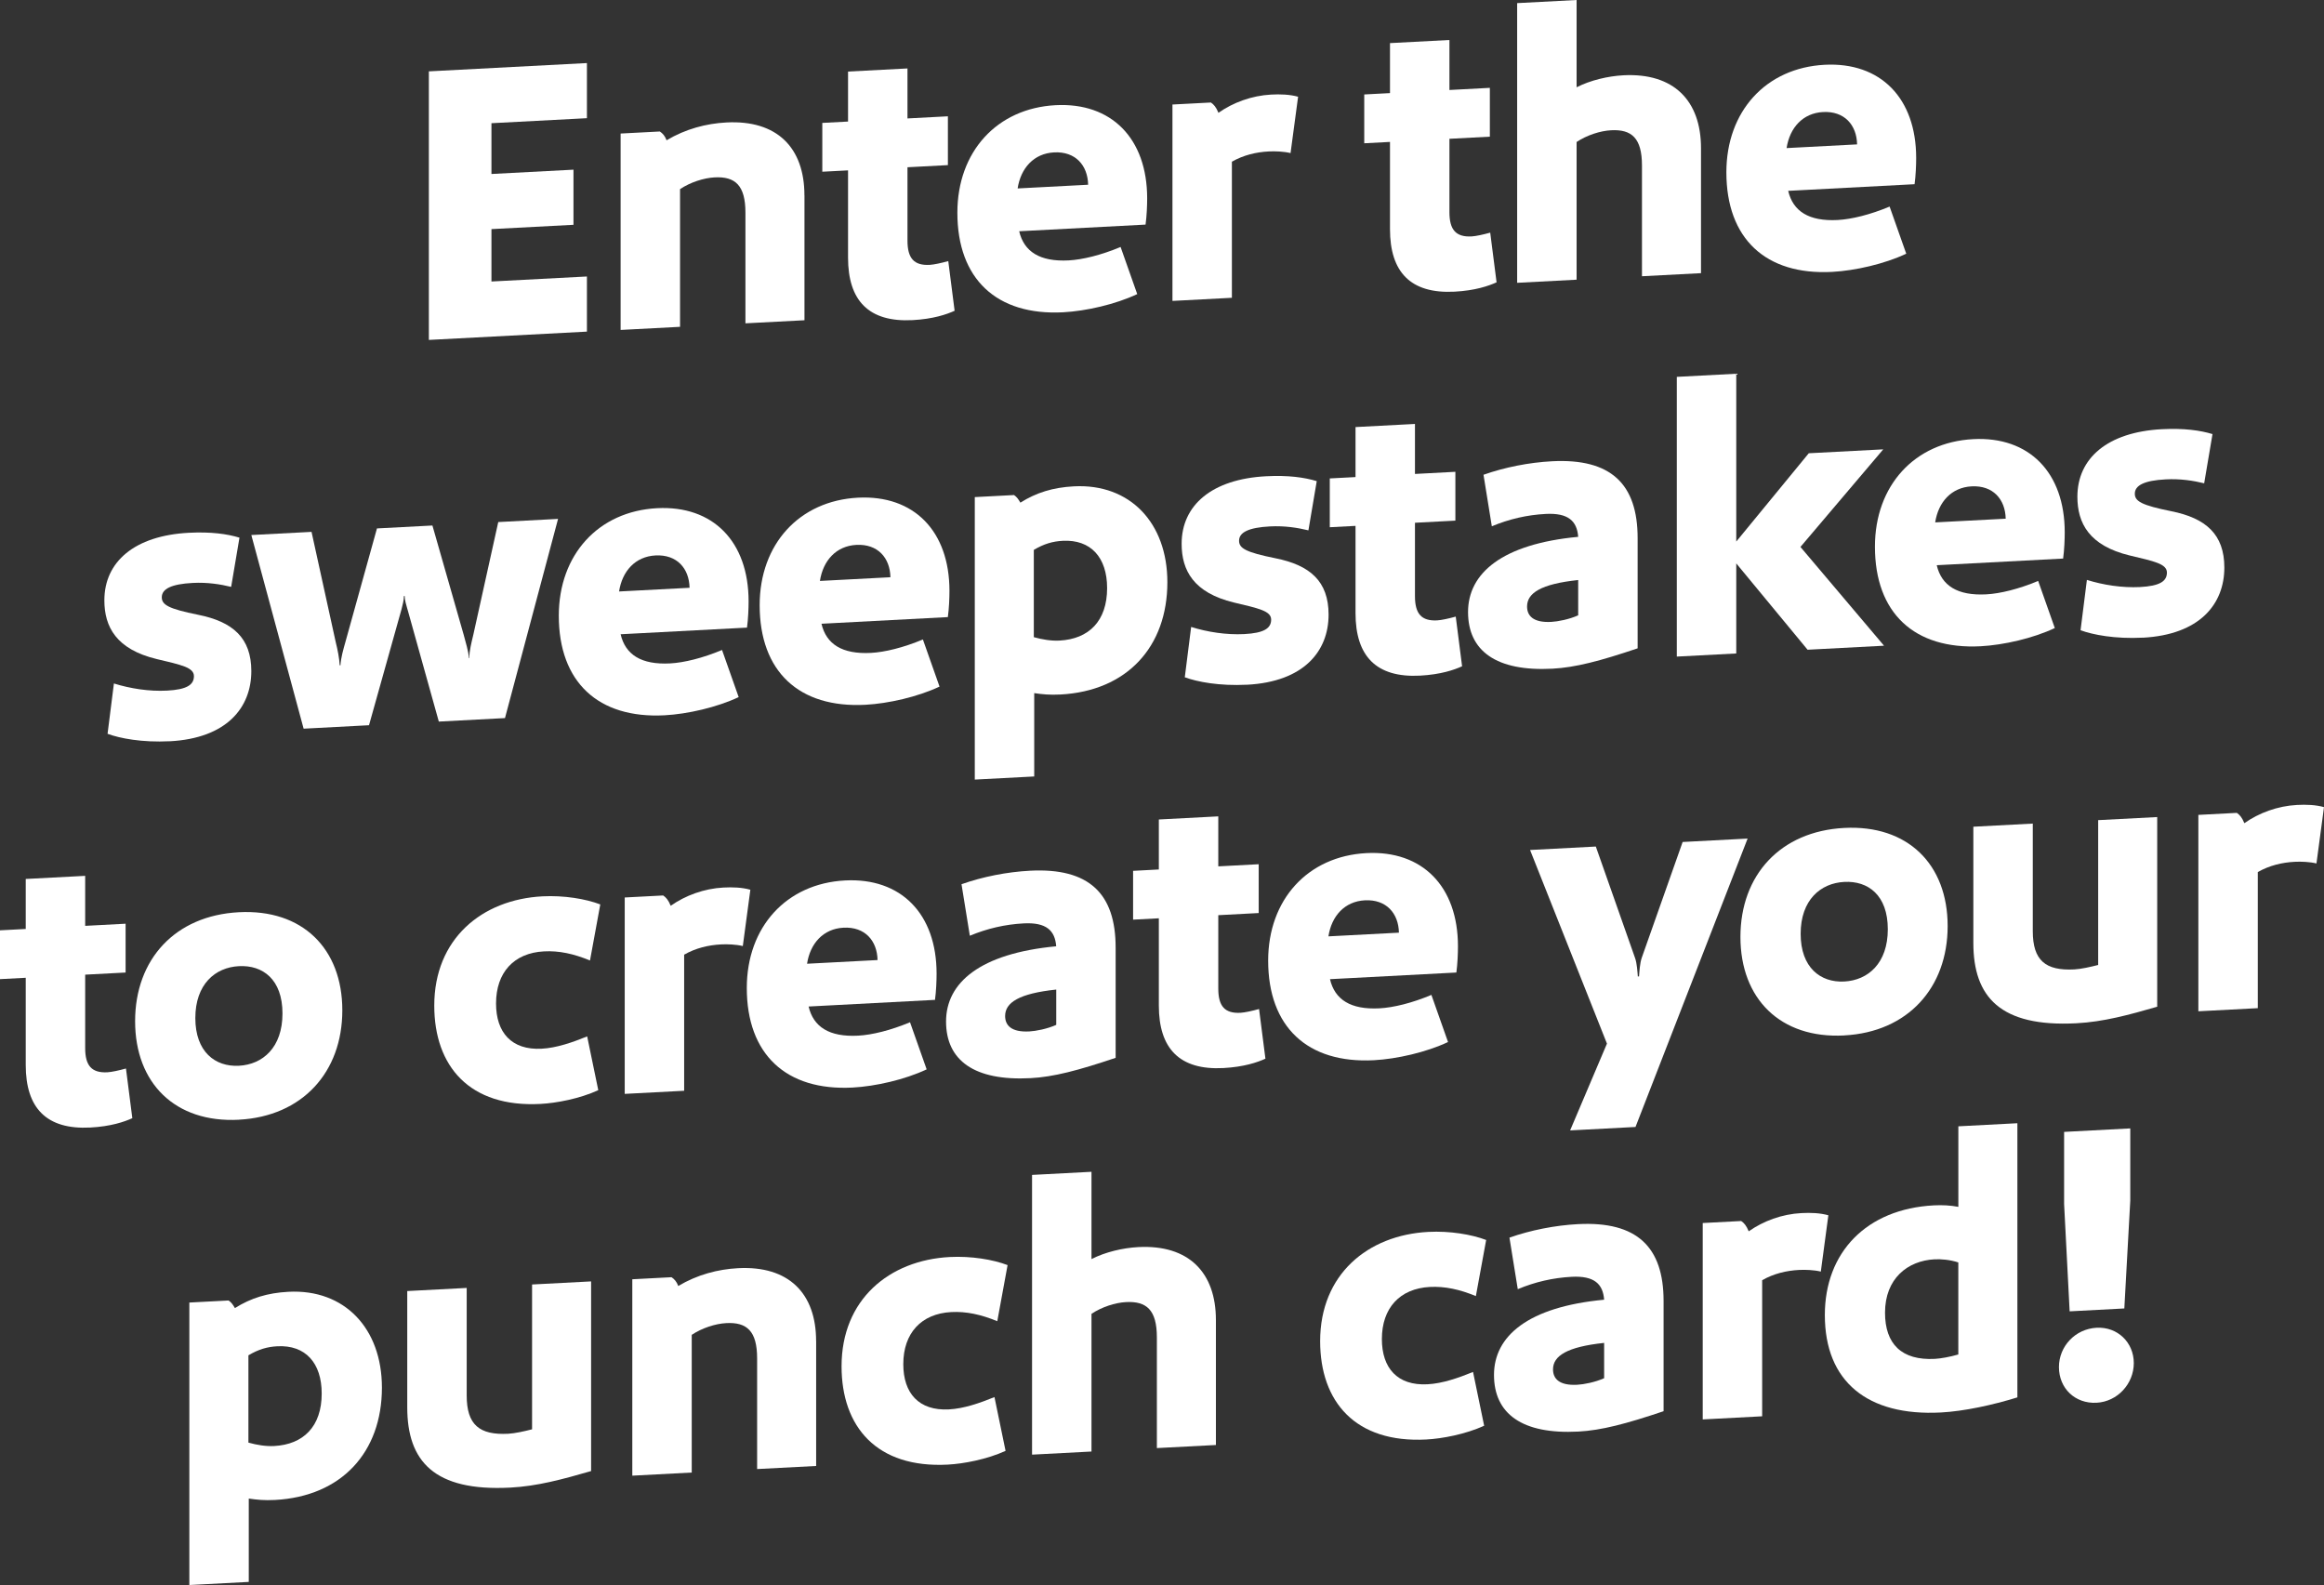
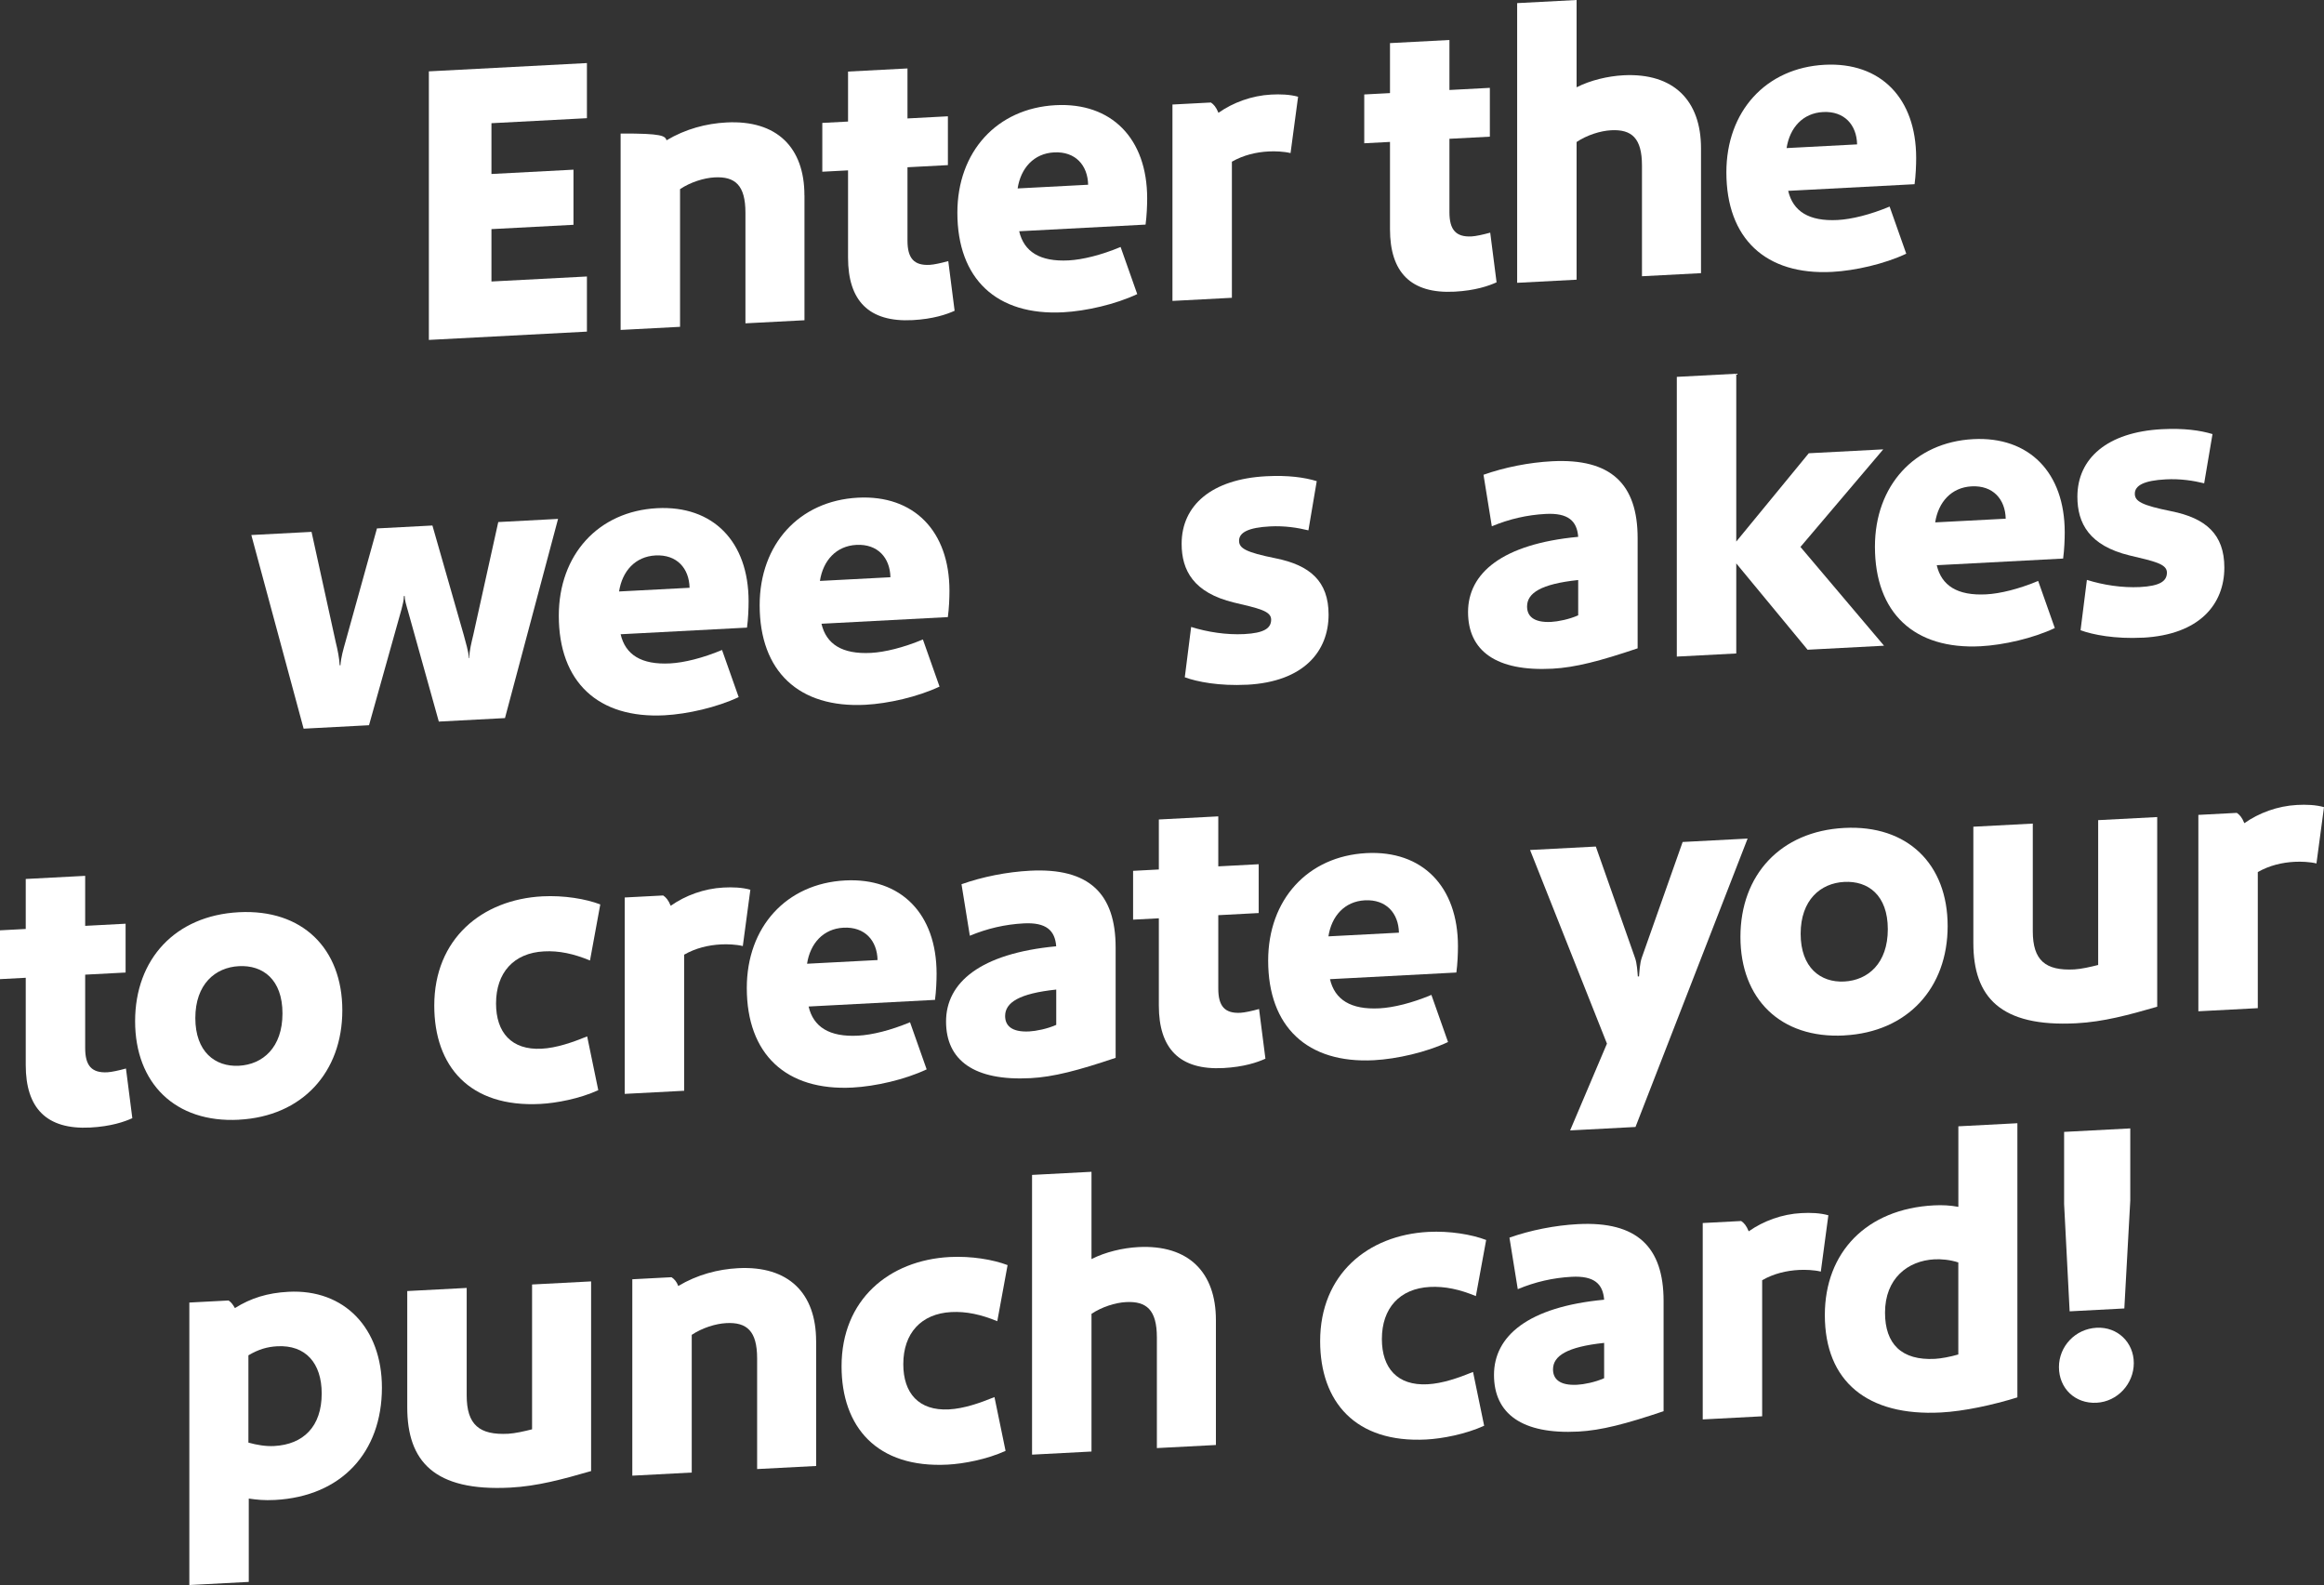
<svg xmlns="http://www.w3.org/2000/svg" width="261" height="178" viewBox="0 0 261 178" fill="none">
  <rect x="0" y="0" width="261" height="178" fill="#333333" stroke="none" />
  <g clip-path="url(#clip0_59_8185)">
    <path d="M65.915 7.082V13.273L55.193 13.836V19.539L64.405 19.055V25.246L55.193 25.73V31.613L65.915 31.051V37.242L48.164 38.174V8.013L65.915 7.082Z" fill="white" />
-     <path d="M90.347 21.931V35.965L83.717 36.311V23.881C83.717 20.806 82.562 19.797 80.246 19.921C79.045 19.986 77.53 20.465 76.374 21.24V36.703L69.699 37.053V14.997L74.105 14.767C74.418 14.974 74.685 15.269 74.86 15.754C76.996 14.481 79.312 13.873 81.577 13.753C87.271 13.453 90.342 16.588 90.342 21.936L90.347 21.931Z" fill="white" />
+     <path d="M90.347 21.931V35.965L83.717 36.311V23.881C83.717 20.806 82.562 19.797 80.246 19.921C79.045 19.986 77.53 20.465 76.374 21.24V36.703L69.699 37.053V14.997C74.418 14.974 74.685 15.269 74.86 15.754C76.996 14.481 79.312 13.873 81.577 13.753C87.271 13.453 90.342 16.588 90.342 21.936L90.347 21.931Z" fill="white" />
    <path d="M107.21 34.9C106.322 35.306 104.807 35.827 102.491 35.951C97.552 36.21 95.241 33.748 95.241 28.934V19.133L92.35 19.285V13.803L95.241 13.651V8.036L101.916 7.686V13.301L106.455 13.061V18.543L101.916 18.783V27.026C101.916 28.985 102.63 29.838 104.407 29.746C104.895 29.718 105.696 29.543 106.497 29.322L107.21 34.9Z" fill="white" />
    <path d="M128.654 25.223L114.461 25.97C114.995 28.257 116.777 29.414 120.022 29.244C121.578 29.16 123.673 28.649 125.85 27.736L127.719 33.029C125.27 34.181 121.979 34.933 119.401 35.071C111.924 35.463 107.519 31.327 107.519 23.886C107.519 17.026 111.97 12.158 118.554 11.812C124.828 11.485 128.834 15.551 128.834 22.277C128.834 23.079 128.787 24.241 128.654 25.228V25.223ZM122.204 20.747C122.158 18.566 120.782 16.989 118.379 17.114C116.109 17.234 114.64 18.87 114.286 21.162L122.204 20.747Z" fill="white" />
    <path d="M145.784 10.867L144.937 17.192C144.182 17.008 143.201 16.971 142.488 17.008C141.065 17.081 139.638 17.422 138.349 18.16V33.443L131.674 33.794V11.738L135.992 11.512C136.305 11.72 136.572 12.015 136.839 12.669C138.487 11.512 140.577 10.738 142.755 10.622C143.777 10.567 144.845 10.604 145.779 10.862L145.784 10.867Z" fill="white" />
    <path d="M168.075 31.705C167.186 32.111 165.672 32.632 163.356 32.756C158.416 33.014 156.105 30.552 156.105 25.739V15.938L153.214 16.09V10.608L156.105 10.456V4.841L162.781 4.49V10.106L167.32 9.866V15.348L162.781 15.587V23.831C162.781 25.79 163.494 26.643 165.271 26.551C165.759 26.523 166.56 26.348 167.361 26.127L168.075 31.705Z" fill="white" />
    <path d="M191.034 16.643V30.677L184.404 31.023V18.589C184.404 15.514 183.249 14.504 180.933 14.629C179.732 14.693 178.217 15.173 177.062 15.947V31.41L170.386 31.761V0.35L177.062 0V9.802C178.618 9.009 180.579 8.548 182.314 8.455C187.963 8.16 191.034 11.295 191.034 16.643Z" fill="white" />
    <path d="M215.019 20.687L200.826 21.433C201.36 23.72 203.141 24.877 206.387 24.707C207.943 24.624 210.038 24.112 212.215 23.199L214.084 28.492C211.635 29.645 208.343 30.396 205.765 30.534C198.289 30.926 193.883 26.791 193.883 19.35C193.883 12.489 198.335 7.621 204.918 7.275C211.193 6.948 215.198 11.014 215.198 17.741C215.198 18.543 215.152 19.705 215.019 20.691V20.687ZM208.564 16.215C208.518 14.034 207.142 12.457 204.739 12.582C202.469 12.702 201.001 14.338 200.646 16.63L208.564 16.215Z" fill="white" />
-     <path d="M19.064 83.244C15.947 83.405 13.456 82.917 12.08 82.409L12.793 76.757C14.616 77.329 16.753 77.665 18.755 77.559C20.979 77.444 21.78 76.909 21.78 75.932C21.78 74.955 20.357 74.669 17.595 74.014C13.056 72.917 11.721 70.4 11.721 67.417C11.721 63.092 15.104 60.155 21.2 59.833C23.69 59.704 25.518 59.962 26.894 60.381L25.96 65.909C24.758 65.614 23.29 65.379 21.642 65.466C19.238 65.591 18.17 66.14 18.17 67.076C18.17 67.924 18.925 68.371 22.263 69.044C26.135 69.823 28.225 71.626 28.225 75.37C28.225 79.468 25.467 82.912 19.059 83.249L19.064 83.244Z" fill="white" />
    <path d="M45.76 68.431C45.627 67.905 45.447 67.421 45.447 66.933H45.36C45.36 67.426 45.226 67.882 45.093 68.422L41.442 81.446L34.099 81.833L28.225 60.086L34.988 59.731L37.704 72.11C37.925 72.991 38.105 73.917 38.151 74.715H38.238C38.284 73.862 38.551 72.954 38.818 72.004L42.335 59.344L48.564 59.017L52.081 71.308C52.302 72.188 52.615 73.106 52.661 73.908H52.707C52.707 73.101 52.928 72.244 53.154 71.299L55.958 58.629L62.674 58.274L56.713 80.644L49.282 81.036L45.765 68.431H45.76Z" fill="white" />
    <path d="M83.893 70.483L69.7 71.229C70.234 73.521 72.015 74.673 75.261 74.503C76.817 74.42 78.912 73.908 81.089 72.995L82.958 78.288C80.509 79.44 77.217 80.192 74.639 80.33C67.163 80.722 62.757 76.587 62.757 69.146C62.757 62.285 67.209 57.417 73.792 57.071C80.067 56.744 84.072 60.81 84.072 67.537C84.072 68.339 84.026 69.501 83.893 70.487V70.483ZM77.443 66.01C77.397 63.83 76.02 62.253 73.617 62.378C71.348 62.498 69.879 64.134 69.525 66.425L77.443 66.01Z" fill="white" />
    <path d="M106.45 69.302L92.257 70.049C92.791 72.336 94.573 73.493 97.819 73.323C99.374 73.24 101.469 72.728 103.647 71.815L105.516 77.108C103.067 78.26 99.775 79.012 97.197 79.15C89.721 79.542 85.315 75.406 85.315 67.965C85.315 61.105 89.767 56.237 96.35 55.891C102.625 55.564 106.63 59.63 106.63 66.356C106.63 67.159 106.584 68.32 106.45 69.307V69.302ZM100.001 64.826C99.955 62.645 98.578 61.068 96.175 61.193C93.905 61.313 92.437 62.949 92.082 65.241L100.001 64.826Z" fill="white" />
-     <path d="M131.103 65.379C131.103 72.64 126.564 77.606 119.088 77.997C117.886 78.062 117.039 77.97 116.15 77.841V87.2L109.475 87.55V55.826L113.881 55.596C114.194 55.803 114.369 56.062 114.594 56.449C116.376 55.328 118.245 54.743 120.602 54.618C126.923 54.286 131.103 58.745 131.103 65.383V65.379ZM116.104 61.755V71.557C117.039 71.82 118.061 71.99 118.995 71.939C122.287 71.764 124.336 69.745 124.336 66.043C124.336 62.613 122.513 60.57 119.35 60.736C118.236 60.796 117.26 61.068 116.1 61.755H116.104Z" fill="white" />
    <path d="M140.043 76.896C136.927 77.057 134.436 76.569 133.06 76.061L133.773 70.409C135.596 70.981 137.732 71.313 139.735 71.211C141.958 71.096 142.759 70.561 142.759 69.584C142.759 68.606 141.337 68.321 138.579 67.666C134.04 66.569 132.705 64.051 132.705 61.069C132.705 56.744 136.089 53.807 142.184 53.485C144.675 53.355 146.502 53.614 147.879 54.033L146.944 59.561C145.743 59.266 144.274 59.031 142.626 59.118C140.223 59.243 139.155 59.791 139.155 60.727C139.155 61.576 139.91 62.023 143.247 62.696C147.119 63.471 149.209 65.278 149.209 69.021C149.209 73.12 146.452 76.564 140.043 76.9V76.896Z" fill="white" />
-     <path d="M164.203 74.826C163.315 75.231 161.8 75.752 159.485 75.877C154.545 76.135 152.234 73.673 152.234 68.86V59.058L149.343 59.21V53.729L152.234 53.577V47.961L158.909 47.611V53.226L163.448 52.986V58.468L158.909 58.708V66.951C158.909 68.91 159.623 69.763 161.4 69.671C161.888 69.644 162.689 69.468 163.49 69.247L164.203 74.826Z" fill="white" />
    <path d="M183.916 60.423V72.811C179.69 74.235 176.933 74.959 174.35 75.097C168.034 75.429 164.871 73.101 164.871 68.735C164.871 64.369 168.697 61.091 177.241 60.289C177.108 58.514 176.127 57.583 173.59 57.717C171.5 57.827 169.498 58.288 167.541 59.104L166.607 53.318C168.964 52.484 171.721 51.935 174.304 51.801C180.933 51.456 183.916 54.369 183.916 60.432V60.423ZM177.241 69.104V65.139C173.056 65.582 171.5 66.601 171.5 68.113C171.5 69.136 172.168 69.948 174.217 69.842C174.972 69.8 176.219 69.56 177.241 69.104Z" fill="white" />
    <path d="M194.993 73.387L188.317 73.737V42.323L194.993 41.972V60.819L203.137 50.902L211.501 50.464L202.202 61.423L211.589 72.516L203.003 72.967L194.993 63.272V73.387Z" fill="white" />
    <path d="M231.702 62.728L217.509 63.475C218.043 65.762 219.825 66.919 223.07 66.748C224.626 66.665 226.721 66.154 228.899 65.241L230.768 70.533C228.319 71.686 225.027 72.438 222.449 72.576C214.973 72.968 210.567 68.832 210.567 61.391C210.567 54.531 215.019 49.663 221.602 49.317C227.877 48.989 231.882 53.056 231.882 59.782C231.882 60.584 231.836 61.746 231.702 62.733V62.728ZM225.253 58.252C225.207 56.071 223.83 54.494 221.427 54.619C219.157 54.739 217.689 56.375 217.334 58.666L225.253 58.252Z" fill="white" />
    <path d="M240.642 71.612C237.526 71.773 235.035 71.285 233.659 70.778L234.372 65.125C236.195 65.697 238.331 66.029 240.334 65.928C242.558 65.812 243.359 65.278 243.359 64.3C243.359 63.323 241.936 63.037 239.178 62.382C234.639 61.285 233.304 58.768 233.304 55.785C233.304 51.46 236.688 48.524 242.783 48.201C245.274 48.072 247.101 48.33 248.478 48.749L247.543 54.277C246.342 53.982 244.873 53.747 243.225 53.835C240.822 53.959 239.754 54.508 239.754 55.444C239.754 56.292 240.509 56.739 243.847 57.412C247.718 58.187 249.808 59.994 249.808 63.738C249.808 67.836 247.051 71.28 240.642 71.617V71.612Z" fill="white" />
    <path d="M14.861 125.576C13.972 125.982 12.457 126.503 10.142 126.627C5.202 126.885 2.891 124.423 2.891 119.61V109.809L0 109.961V104.479L2.891 104.327V98.712L9.566 98.361V103.977L14.106 103.737V109.219L9.566 109.458V117.702C9.566 119.661 10.28 120.514 12.057 120.422C12.545 120.394 13.346 120.219 14.147 119.998L14.861 125.576Z" fill="white" />
    <path d="M26.83 125.751C19.667 126.129 15.174 121.639 15.174 114.687C15.174 107.734 19.667 102.82 26.83 102.446C33.948 102.073 38.445 106.517 38.445 113.465C38.445 120.413 33.952 125.373 26.83 125.747V125.751ZM26.83 108.504C24.16 108.642 21.937 110.542 21.937 114.332C21.937 118.121 24.16 119.827 26.83 119.689C29.5 119.55 31.724 117.651 31.724 113.815C31.724 109.979 29.5 108.361 26.83 108.504Z" fill="white" />
    <path d="M66.251 107.863C64.428 107.111 62.78 106.752 61.09 106.844C57.707 107.019 55.709 109.223 55.709 112.695C55.709 115.949 57.444 117.95 60.823 117.775C62.513 117.688 64.294 117.061 65.943 116.392L67.19 122.432C65.1 123.391 62.471 123.884 60.694 123.976C52.73 124.396 48.771 119.744 48.771 112.93C48.771 105.443 54.111 101.021 60.92 100.662C63.323 100.537 65.772 100.943 67.416 101.57L66.26 107.868L66.251 107.863Z" fill="white" />
    <path d="M84.27 99.92L83.423 106.245C82.668 106.061 81.687 106.024 80.974 106.061C79.551 106.135 78.124 106.476 76.835 107.213V122.497L70.16 122.847V100.791L74.478 100.565C74.791 100.773 75.058 101.068 75.325 101.722C76.973 100.565 79.063 99.791 81.241 99.675C82.263 99.62 83.331 99.657 84.265 99.92H84.27Z" fill="white" />
    <path d="M105.005 112.289L90.812 113.036C91.346 115.323 93.128 116.48 96.373 116.309C97.929 116.226 100.024 115.715 102.201 114.802L104.07 120.094C101.621 121.247 98.33 121.999 95.752 122.137C88.275 122.529 83.87 118.393 83.87 110.952C83.87 104.092 88.321 99.224 94.905 98.878C101.179 98.55 105.185 102.617 105.185 109.343C105.185 110.145 105.139 111.307 105.005 112.294V112.289ZM98.555 107.817C98.509 105.636 97.133 104.06 94.73 104.184C92.46 104.304 90.992 105.941 90.637 108.232L98.555 107.817Z" fill="white" />
    <path d="M125.293 106.411V118.799C121.067 120.223 118.31 120.947 115.727 121.081C109.411 121.413 106.248 119.085 106.248 114.719C106.248 110.353 110.074 107.075 118.618 106.272C118.485 104.497 117.504 103.566 114.967 103.7C112.877 103.811 110.875 104.272 108.918 105.088L107.984 99.302C110.341 98.463 113.103 97.919 115.681 97.785C122.31 97.439 125.293 100.353 125.293 106.415V106.411ZM118.623 115.097V111.132C114.438 111.574 112.882 112.593 112.882 114.105C112.882 115.129 113.549 115.94 115.598 115.834C116.353 115.793 117.601 115.553 118.623 115.097Z" fill="white" />
    <path d="M142.115 118.895C141.227 119.301 139.712 119.822 137.396 119.947C132.457 120.205 130.145 117.743 130.145 112.93V103.128L127.254 103.28V97.799L130.145 97.646V92.031L136.821 91.681V97.296L141.36 97.056V102.538L136.821 102.778V111.021C136.821 112.98 137.534 113.833 139.311 113.741C139.799 113.713 140.6 113.538 141.401 113.317L142.115 118.895Z" fill="white" />
    <path d="M163.559 109.218L149.366 109.965C149.9 112.257 151.681 113.409 154.927 113.239C156.483 113.156 158.578 112.648 160.755 111.731L162.624 117.024C160.175 118.176 156.883 118.928 154.305 119.066C146.829 119.458 142.423 115.322 142.423 107.881C142.423 101.021 146.875 96.153 153.458 95.807C159.733 95.48 163.738 99.546 163.738 106.272C163.738 107.075 163.692 108.236 163.559 109.223V109.218ZM157.109 104.742C157.063 102.561 155.686 100.984 153.283 101.109C151.014 101.229 149.545 102.865 149.191 105.157L157.109 104.742Z" fill="white" />
    <path d="M180.468 117.195L171.836 95.457L179.221 95.07L183.626 107.582C183.847 108.195 183.893 109.127 183.939 109.661L184.073 109.652C184.119 109.117 184.16 108.177 184.386 107.541L188.971 94.558L196.268 94.175L183.677 126.563L176.334 126.95L180.473 117.199L180.468 117.195Z" fill="white" />
    <path d="M207.119 116.286C199.956 116.664 195.462 112.174 195.462 105.221C195.462 98.269 199.956 93.354 207.119 92.981C214.236 92.607 218.734 97.052 218.734 104C218.734 110.947 214.241 115.908 207.119 116.281V116.286ZM207.119 99.043C204.449 99.182 202.225 101.081 202.225 104.871C202.225 108.661 204.449 110.366 207.119 110.228C209.789 110.09 212.013 108.19 212.013 104.355C212.013 100.519 209.789 98.9 207.119 99.043Z" fill="white" />
    <path d="M242.268 113.059C239.063 113.986 236.214 114.76 233.189 114.917C224.645 115.364 221.62 111.962 221.62 105.899V92.843L228.295 92.492V104.567C228.295 107.863 229.718 109.039 232.968 108.868C233.723 108.827 234.75 108.596 235.638 108.37V92.105L242.268 91.759V113.059Z" fill="white" />
    <path d="M261 90.643L260.153 96.969C259.398 96.784 258.417 96.748 257.704 96.784C256.281 96.858 254.854 97.199 253.565 97.937V113.22L246.89 113.571V91.515L251.208 91.289C251.521 91.496 251.788 91.791 252.055 92.446C253.703 91.289 255.793 90.514 257.971 90.399C258.993 90.344 260.061 90.381 260.995 90.643H261Z" fill="white" />
    <path d="M42.892 155.834C42.892 163.095 38.353 168.055 30.877 168.452C29.675 168.517 28.828 168.424 27.939 168.295V177.654L21.264 178.005V146.281L25.67 146.05C25.983 146.258 26.158 146.516 26.383 146.903C28.165 145.783 30.034 145.198 32.391 145.073C38.707 144.741 42.892 149.199 42.892 155.838V155.834ZM27.898 152.21V162.011C28.833 162.274 29.855 162.445 30.789 162.394C34.081 162.219 36.129 160.2 36.129 156.497C36.129 153.067 34.306 151.025 31.144 151.191C30.029 151.251 29.054 151.523 27.893 152.21H27.898Z" fill="white" />
    <path d="M66.385 165.206C63.181 166.133 60.331 166.908 57.306 167.064C48.762 167.512 45.737 164.105 45.737 158.047V144.99L52.413 144.64V156.714C52.413 160.011 53.835 161.186 57.085 161.016C57.84 160.974 58.867 160.744 59.755 160.518V144.253L66.385 143.907V165.206Z" fill="white" />
    <path d="M91.659 150.601V164.635L85.03 164.98V152.551C85.03 149.476 83.874 148.466 81.559 148.591C80.357 148.655 78.843 149.135 77.687 149.909V165.372L71.012 165.723V143.667L75.417 143.436C75.731 143.644 75.998 143.939 76.172 144.423C78.308 143.15 80.624 142.542 82.889 142.422C88.584 142.122 91.654 145.257 91.654 150.605L91.659 150.601Z" fill="white" />
    <path d="M111.993 148.374C110.17 147.622 108.522 147.263 106.833 147.35C103.449 147.53 101.446 149.729 101.446 153.201C101.446 156.456 103.182 158.457 106.566 158.281C108.255 158.194 110.037 157.567 111.685 156.898L112.932 162.938C110.842 163.892 108.214 164.39 106.437 164.482C98.472 164.902 94.513 160.25 94.513 153.436C94.513 145.949 99.853 141.528 106.662 141.168C109.065 141.043 111.515 141.449 113.158 142.076L112.002 148.374H111.993Z" fill="white" />
    <path d="M136.554 148.245V162.279L129.924 162.625V150.191C129.924 147.116 128.769 146.106 126.453 146.23C125.252 146.295 123.737 146.774 122.582 147.549V163.012L115.906 163.362V131.948L122.582 131.597V141.399C124.138 140.606 126.099 140.145 127.834 140.053C133.488 139.757 136.554 142.892 136.554 148.24V148.245Z" fill="white" />
    <path d="M165.741 145.553C163.918 144.801 162.27 144.442 160.58 144.529C157.196 144.709 155.194 146.908 155.194 150.38C155.194 153.635 156.929 155.635 160.313 155.46C162.003 155.373 163.784 154.746 165.432 154.077L166.68 160.117C164.59 161.071 161.961 161.569 160.184 161.661C152.22 162.081 148.261 157.429 148.261 150.615C148.261 143.128 153.601 138.706 160.41 138.347C162.813 138.222 165.262 138.628 166.906 139.255L165.75 145.553H165.741Z" fill="white" />
    <path d="M186.831 146.097V158.485C182.604 159.909 179.847 160.633 177.264 160.771C170.943 161.103 167.785 158.775 167.785 154.409C167.785 150.043 171.611 146.765 180.155 145.963C180.022 144.188 179.041 143.257 176.504 143.39C174.414 143.501 172.412 143.962 170.455 144.778L169.521 138.992C171.878 138.158 174.64 137.609 177.218 137.475C183.847 137.13 186.831 140.043 186.831 146.106V146.097ZM180.155 154.778V150.813C175.975 151.256 174.414 152.274 174.414 153.787C174.414 154.81 175.082 155.622 177.131 155.515C177.886 155.474 179.133 155.234 180.155 154.778Z" fill="white" />
    <path d="M205.337 136.479L204.49 142.805C203.735 142.62 202.755 142.583 202.041 142.62C200.619 142.694 199.191 143.035 197.902 143.773V159.056L191.227 159.407V137.351L195.545 137.125C195.858 137.332 196.125 137.627 196.392 138.282C198.04 137.125 200.131 136.346 202.308 136.235C203.33 136.18 204.398 136.217 205.333 136.479H205.337Z" fill="white" />
    <path d="M226.565 156.931C223.807 157.788 220.557 158.494 217.979 158.627C209.748 159.061 204.941 155.17 204.941 147.683C204.941 140.643 209.614 135.765 217.178 135.368C218.159 135.318 219.001 135.364 219.936 135.534V126.489L226.565 126.143V156.935V156.931ZM211.7 147.42C211.7 150.942 213.569 152.805 217.307 152.606C217.974 152.569 218.996 152.385 219.931 152.113V141.777C218.996 141.468 217.974 141.389 217.261 141.426C214.236 141.583 211.7 143.589 211.7 147.42Z" fill="white" />
    <path d="M231.233 153.524C231.233 151.205 233.056 149.241 235.459 149.112C237.816 148.987 239.639 150.762 239.639 153.081C239.639 155.4 237.816 157.41 235.459 157.535C233.056 157.659 231.233 155.931 231.233 153.524ZM231.813 127.116L239.243 126.724V134.834L238.576 146.945L232.434 147.268L231.813 135.226V127.116Z" fill="white" />
  </g>
  <defs>
    <clipPath id="clip0_59_8185">
      <rect width="261" height="178" fill="white" />
    </clipPath>
  </defs>
</svg>